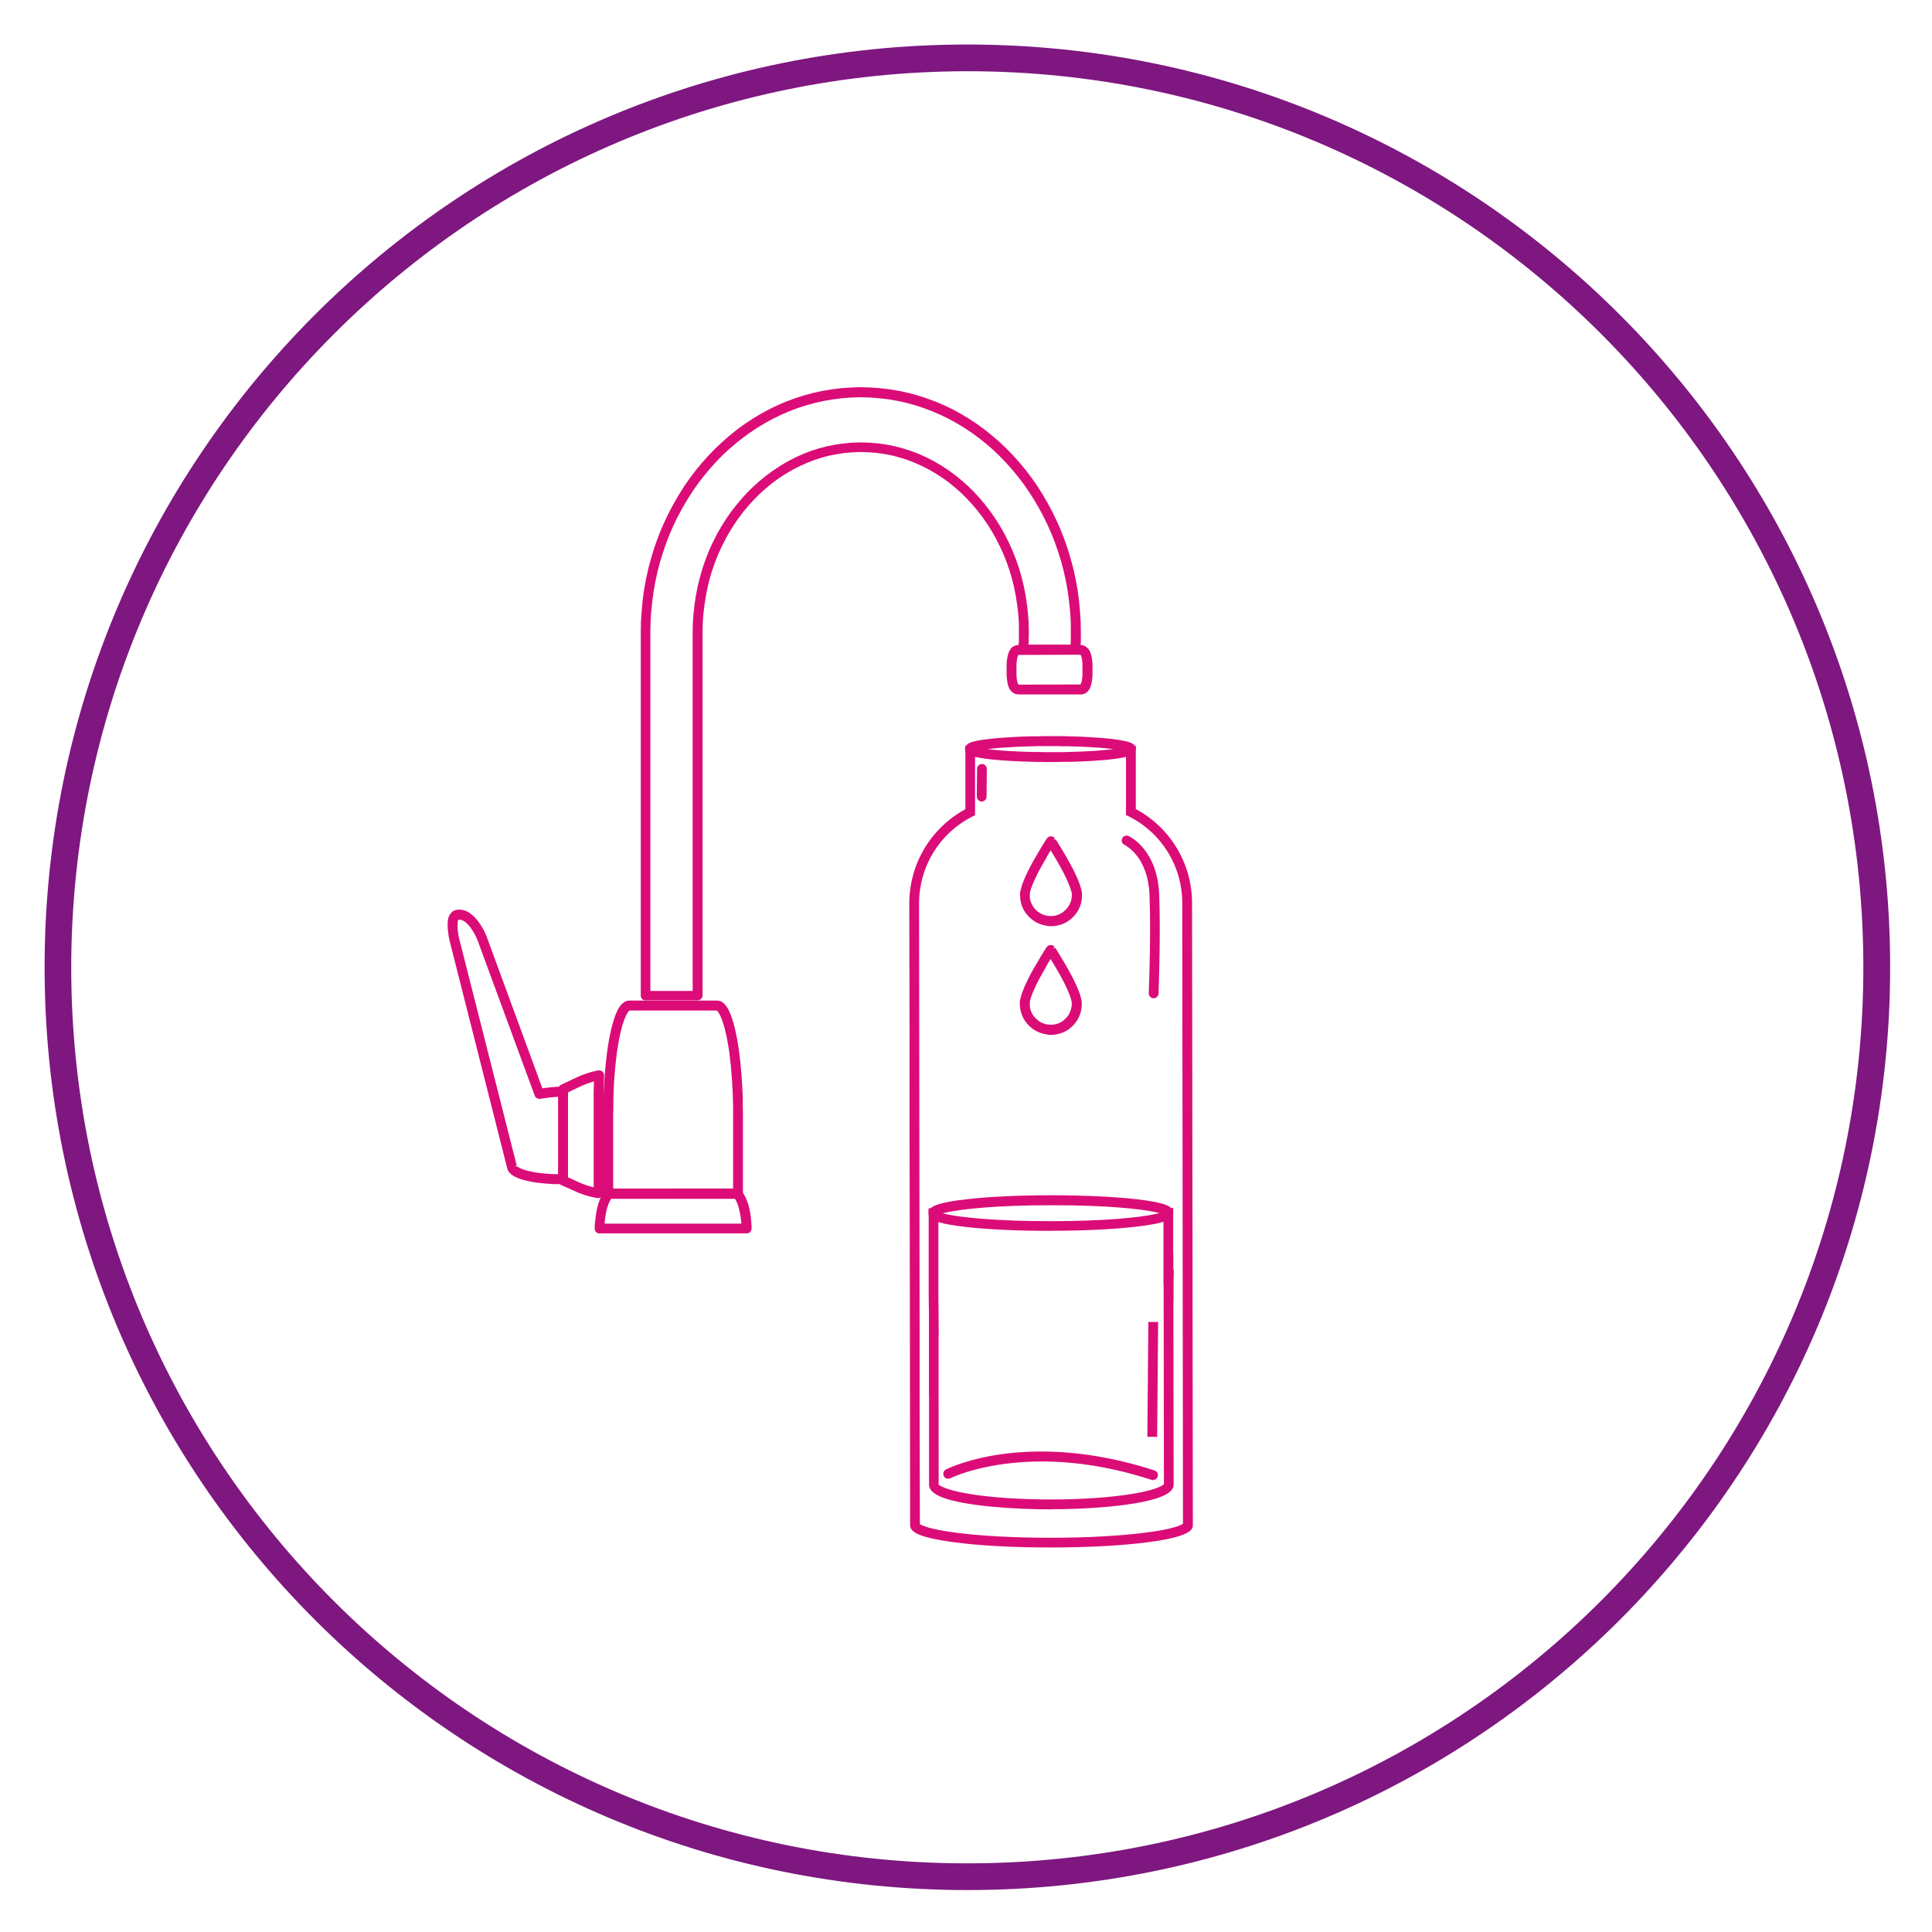
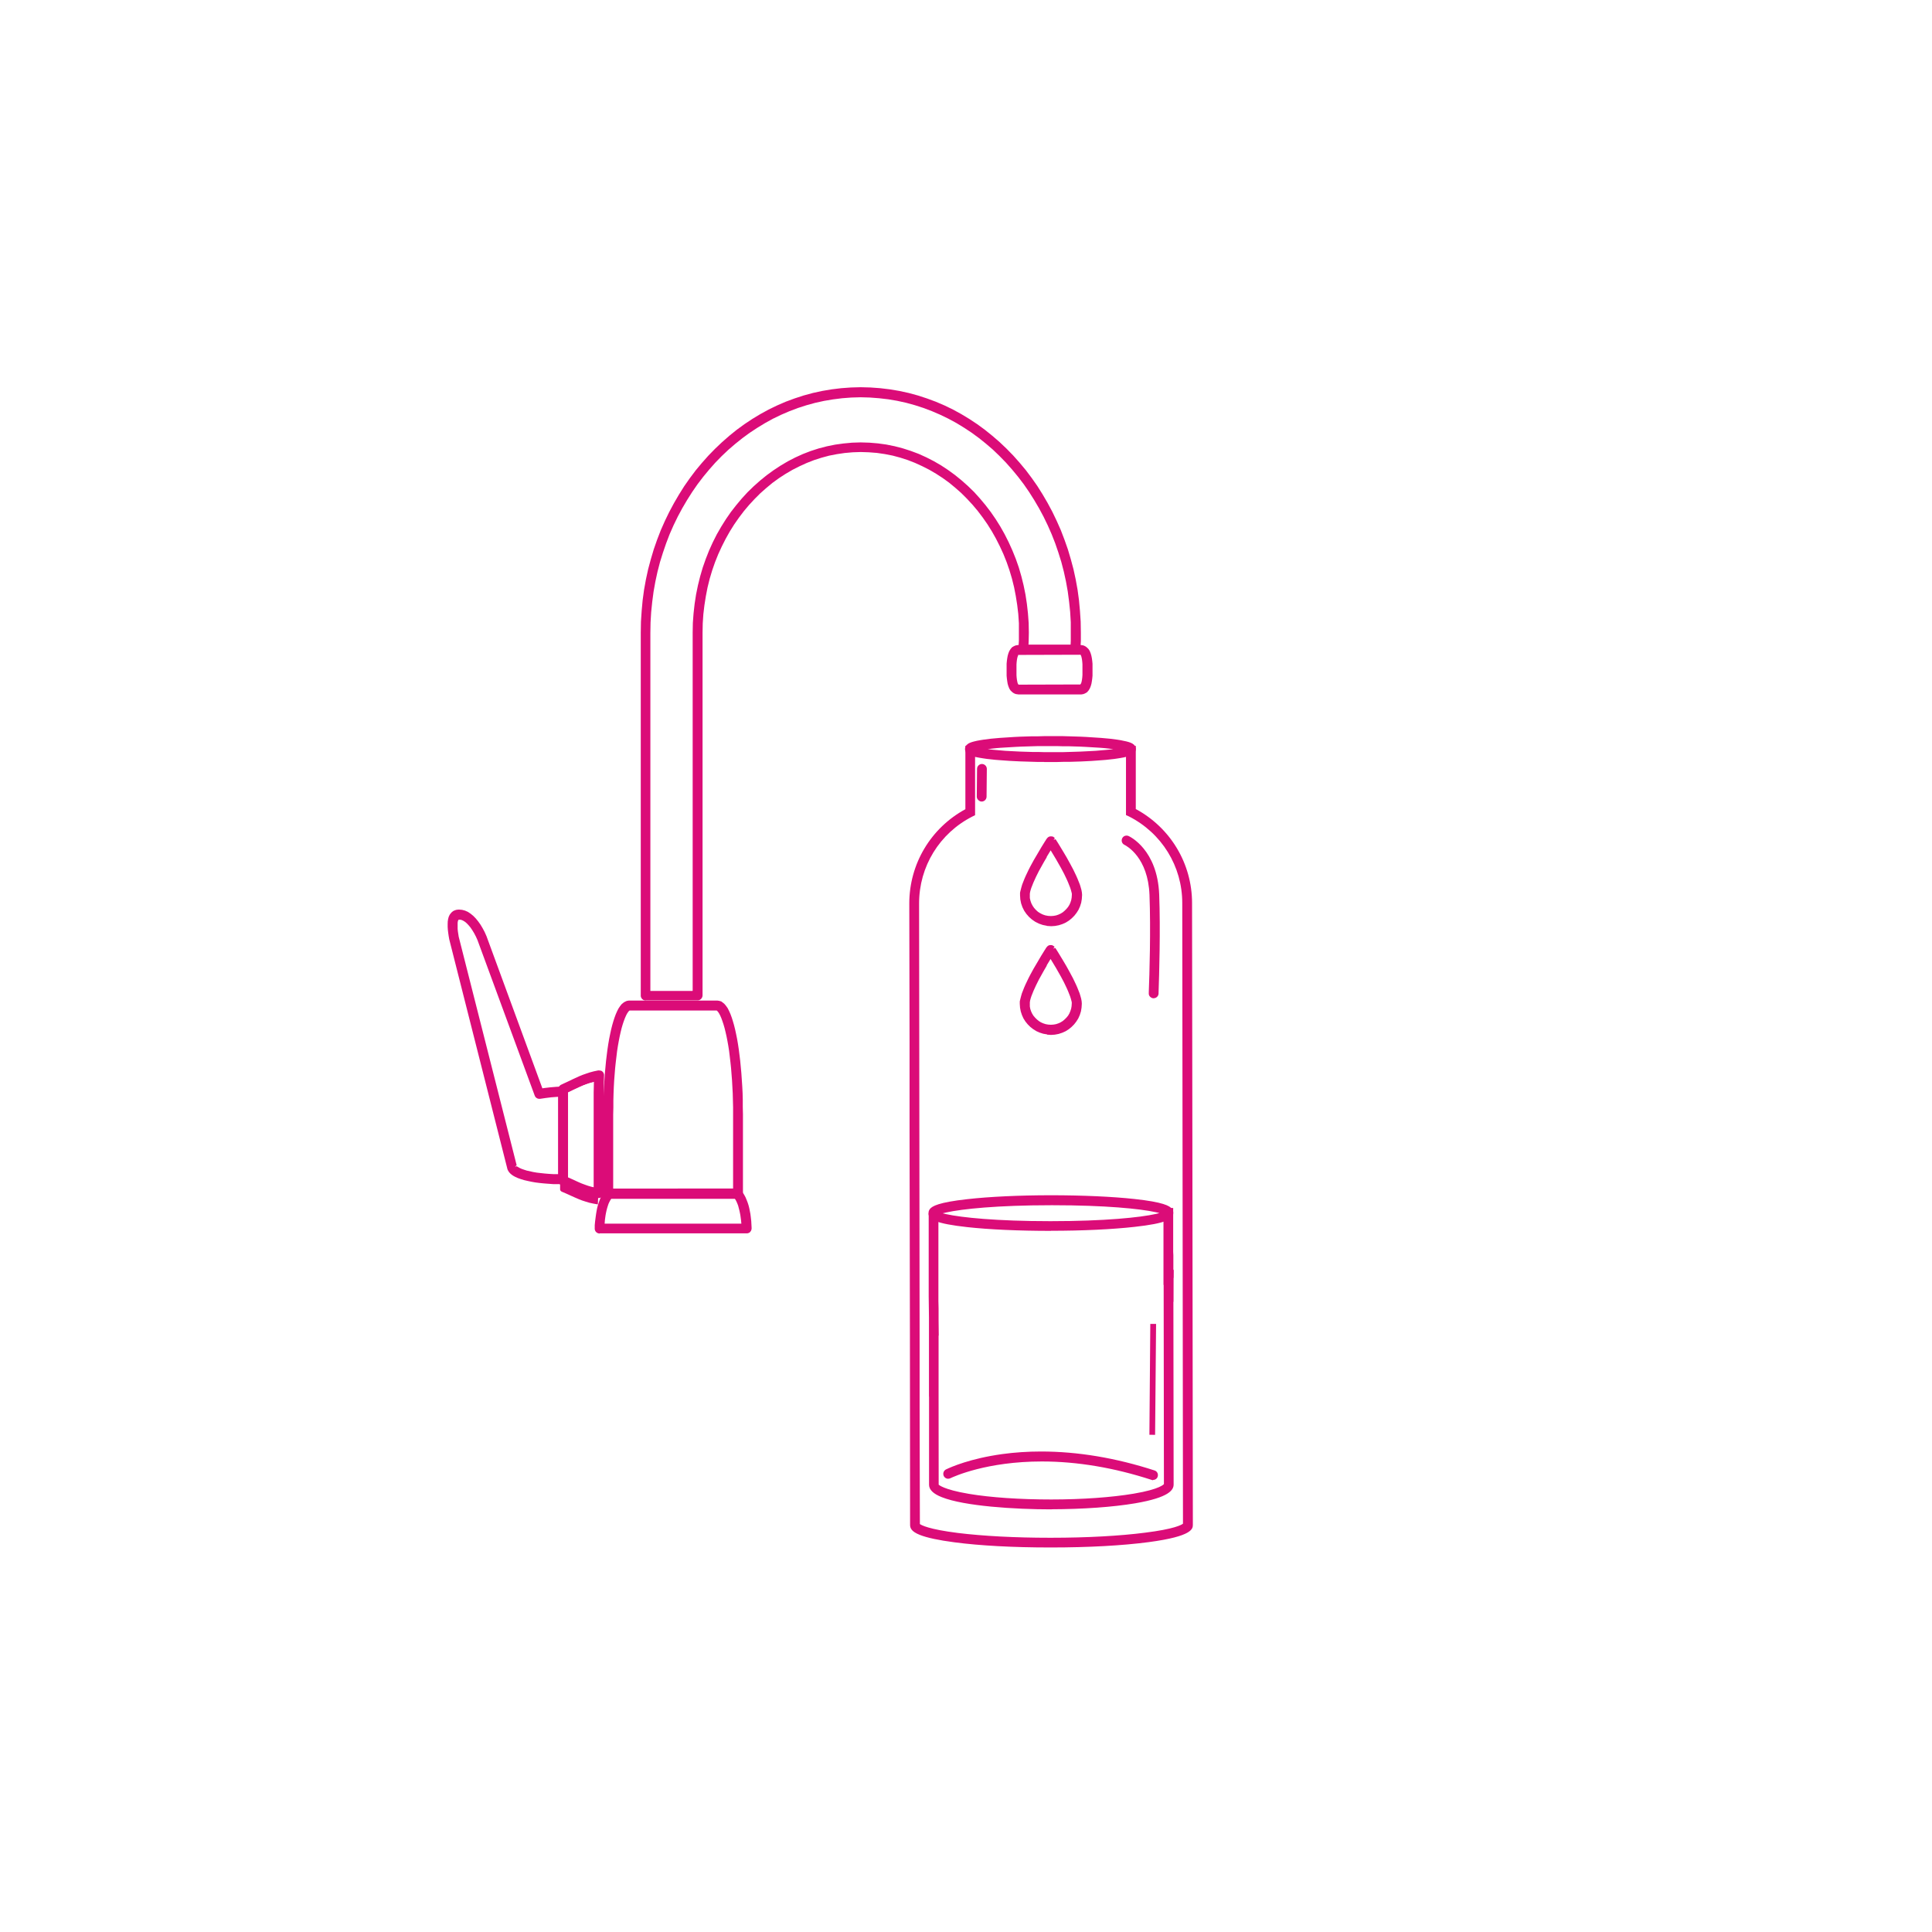
<svg xmlns="http://www.w3.org/2000/svg" id="Ebene_1" data-name="Ebene 1" viewBox="0 0 217 217">
  <defs>
    <style>
      .cls-1 {
        fill-rule: evenodd;
      }

      .cls-1, .cls-2, .cls-3 {
        stroke-width: 0px;
      }

      .cls-1, .cls-3 {
        fill: #db0c78;
      }

      .cls-2 {
        fill: #7e1780;
      }
    </style>
  </defs>
  <g id="Gruppe_7383" data-name="Gruppe 7383">
-     <path id="Pfad_5769" data-name="Pfad 5769" class="cls-2" d="M108.65,8c55.58,0,100.64,45.06,100.64,100.65,0,55.58-45.06,100.64-100.65,100.64-55.58,0-100.64-45.06-100.64-100.65h0c.07-55.56,45.09-100.58,100.65-100.64M108.65,5c-57.24,0-103.64,46.4-103.64,103.65,0,57.24,46.4,103.64,103.65,103.64,57.24,0,103.64-46.4,103.64-103.65h0c0-57.24-46.41-103.64-103.65-103.64Z" />
-   </g>
+     </g>
  <g>
    <path class="cls-1" d="M117.89,173.81c-4.04,0-7.84-.2-10.69-.58-1.77-.23-3.07-.51-3.88-.83-.96-.38-1.1-.77-1.1-1.13l-.02-20.72v-.49s-.04-23.17-.04-23.17v-9.92s-.03-15.49-.03-15.49c0-4.43,2.4-8.47,6.3-10.59v-7.13s.27.07.27.07c.16.04.36.07.62.11l.2.03v7.59s-.3.15-.3.15c-3.7,1.88-5.99,5.62-5.99,9.76l.06,49.69h0v7.01s.03,13.01.03,13.01c.18.13,1,.59,4.26,1,2.83.35,6.49.54,10.31.54h.21c3.98,0,7.72-.21,10.51-.57,3.3-.41,4.1-.88,4.26-1.01l-.08-69.71c0-4.14-2.31-7.87-6.01-9.74l-.31-.14v-7.6s.19-.03.19-.03c.26-.03.46-.07.64-.11l.27-.05v7.11c3.9,2.1,6.32,6.14,6.32,10.56l.04,30.1.05,39.71c0,.46,0,1.31-4.96,1.97-2.94.39-6.81.6-10.91.6h-.21Z" />
    <path class="cls-1" d="M118.1,173.58c4.11,0,7.97-.22,10.88-.6,4.77-.63,4.77-1.41,4.77-1.74l-.03-30.47v-9.23s-.05-30.1-.05-30.1c0-4.4-2.42-8.39-6.31-10.43v-5.03s0-1.94,0-1.94c-.17.03-.38.08-.65.11v1.94s0,5.32,0,5.32l.18.08c3.78,1.91,6.13,5.72,6.14,9.95l.03,29.94v9.23s.01.46.01.46l.03,30.16s-.44.64-4.46,1.14c-2.85.36-6.59.56-10.54.57-3.94,0-7.69-.19-10.54-.54-4.15-.52-4.45-1.13-4.46-1.13v-13.03s-.01-.07-.01-.07v-7.01s0,0,0,0l-.03-22.63v-11.2s-.01-.08-.01-.08v-.73l-.02-15.06c0-4.23,2.34-8.04,6.12-9.96l.18-.09v-5.31s0-1.94,0-1.94c-.27-.03-.48-.07-.64-.11v6.97c-3.89,2.06-6.3,6.04-6.29,10.45l.02,15.49v9.92s.04,23.16.04,23.16h0s0,.5,0,.5v7.34s0,.86,0,.86v12.53c.01.2.01.55.97.92.67.27,1.83.55,3.82.81,2.9.38,6.77.58,10.87.57Z" />
    <g>
      <polygon class="cls-3" points="131.34 146.22 131.34 141.92 131.79 142.64 131.8 142.72 131.8 143.54 131.79 146.22 131.34 146.22" />
      <polygon class="cls-3" points="131.56 144.01 131.56 146.22 131.58 143.54 131.58 142.72 131.56 142.7 131.56 144.01" />
      <path class="cls-3" d="M118.1,169.53c-4.11,0-9.8-.36-12.32-1.37-.95-.37-1.43-.84-1.43-1.39v-9.84s-.01-.13-.01-.13v-8.82s-.03-2.35-.03-2.35v-9.35s.44,0,.44,0c0,.1,0,.25.51.45l.14.06v9.34s.02.82.02.82h0s0,.53,0,.53v.76l.02,1.78h-.02s0,5.37,0,5.37v.91s.01,10.46.01,10.46c0,0,0,0,0,0,.02,0,.49.54,3.41,1.03,2.45.41,5.73.63,9.24.63,3.51,0,6.79-.24,9.24-.65,3.03-.51,3.41-1.08,3.41-1.08l-.03-22.37h-.02v-7.57s.13-.06.13-.06c.51-.21.51-.35.5-.46,0-.08,0-.13-.05-.19l-.28-.36h.79v4.93s.02.37.02.37v2.52-.02s-.01.05-.01.05h.01l.03,23.2c0,.6-.45,1.46-4.32,2.12-2.49.42-5.83.66-9.42.67h0Z" />
      <path class="cls-3" d="M131.58,143.54v2.67s-.01-2.2-.01-2.2v-1.31.02s.01-1.06.01-1.06v-.66h-.01s0-5.07,0-5.07h-.1c.09.12.1.23.1.32,0,.17,0,.41-.64.67v6.64s.01.77.01.77v-2.34s.04,24.75.04,24.75c0,.18-.64.76-3.59,1.26-2.48.42-5.77.65-9.27.66-3.51,0-6.8-.22-9.28-.64-2.95-.49-3.6-1.07-3.6-1.25v-10.46s0-.13,0-.13v-.78s0-.12,0-.12v-5.63s0,0,0,0v-1.41s-.01-.76-.01-.76h0s-.01-1.35-.01-1.35v-9.19c-.64-.26-.66-.5-.66-.66v9.35s.03,2.35.03,2.35v7.92s0,.13,0,.13v.9s.01,9.84.01,9.84c0,.47.49.86,1.29,1.18,2.62,1.05,8.65,1.35,12.23,1.35,3.54,0,6.87-.24,9.38-.66,4.13-.7,4.13-1.6,4.13-1.9l-.03-23.2Z" />
      <polygon class="cls-3" points="131.35 143.54 131.35 142.18 131.8 142.63 131.81 142.73 131.8 143.54 131.35 143.54" />
      <polygon class="cls-3" points="131.58 142.73 131.58 142.72 131.58 143.54 131.58 142.73" />
-       <path class="cls-3" d="M104.29,136.25v-.53h.79l-.29.37c-.05.06-.05.11-.05.16h-.45Z" />
      <path class="cls-3" d="M104.52,135.95v.3c0-.09.01-.19.1-.3h-.1Z" />
      <path class="cls-3" d="M118.04,138.25c-3.6,0-6.94-.15-9.39-.42-1.72-.19-2.89-.41-3.56-.68-.7-.29-.8-.59-.8-.87,0-.15.02-.31.15-.48.26-.33.97-.75,4.2-1.11,2.49-.28,5.83-.44,9.39-.44,3.56,0,6.89.15,9.39.42,3.24.35,3.95.77,4.21,1.1.15.19.15.37.15.46,0,.29-.08.6-.78.88-.68.28-1.84.5-3.56.69-2.49.28-5.83.44-9.39.44h0ZM105.86,136.27c.11.03.25.06.41.1,1.71.38,5.67.79,11.64.79h.14c6.04,0,10.04-.42,11.77-.81.16-.04.29-.07.4-.1-.12-.03-.25-.07-.42-.1-1.72-.38-5.65-.78-11.53-.78h-.23c-5.99,0-10,.42-11.75.81-.17.04-.31.07-.42.1Z" />
-       <path class="cls-3" d="M105.17,136.95s0,0,0,0c.56.22,1.59.45,3.5.66,2.51.27,5.83.41,9.36.41,3.53,0,6.86-.16,9.36-.44,1.92-.21,2.95-.45,3.5-.67.64-.26.65-.51.64-.67,0-.09,0-.2-.1-.32-.24-.31-1.08-.69-4.05-1.01-2.51-.27-5.83-.42-9.36-.42-3.53,0-6.86.16-9.36.44-2.96.32-3.8.71-4.05,1.02-.09.11-.1.22-.1.3,0,0,0,.02,0,.03,0,0,0,0,0,0,0,.16.02.4.65.66ZM118.03,135.14c5.86-.01,9.96.38,11.81.78.5.11.84.22,1,.32-.16.1-.49.21-.98.32-1.84.41-5.94.81-11.82.82-5.87,0-9.98-.38-11.82-.79-.49-.11-.82-.22-.98-.32.16-.1.51-.21,1-.32,1.85-.41,5.95-.8,11.8-.81Z" />
    </g>
    <path class="cls-1" d="M129.55,112.13l-.14-.03c-.26-.1-.4-.31-.38-.55v-.11c.08-1.98.23-7.01.08-10.92-.16-4.2-2.54-5.49-2.81-5.63-.12-.05-.23-.16-.28-.3-.05-.14-.04-.29.02-.43.09-.19.28-.31.49-.31.08,0,.16.02.23.05.13.06,3.24,1.51,3.44,6.58.15,3.95,0,9.01-.07,11v.11c-.01.3-.26.53-.55.53h-.02Z" />
    <path class="cls-1" d="M129.45,111.88c-.13-.05-.21-.17-.2-.31,0-.06.26-6.36.08-11.05-.17-4.48-2.83-5.77-2.94-5.82-.16-.07-.23-.27-.15-.43s.27-.23.43-.15c.13.06,3.11,1.48,3.31,6.38.18,4.72-.08,11.04-.08,11.1,0,.17-.16.31-.34.31l-.11-.02Z" />
    <path class="cls-1" d="M129.52,166.25c-.06,0-.12,0-.17-.03-4.21-1.37-8.36-2.07-12.32-2.07-6.2,0-9.88,1.69-10.28,1.88-.08.04-.17.06-.26.06-.07,0-.14-.01-.2-.04-.11-.04-.21-.13-.28-.25-.14-.28-.03-.61.23-.75.6-.29,2.74-1.23,6.33-1.73,1.39-.19,2.86-.29,4.36-.29,4.12,0,8.41.72,12.75,2.13.29.09.44.4.35.69-.06.22-.27.37-.51.37Z" />
    <path class="cls-1" d="M106.37,165.86c-.07-.03-.13-.08-.17-.15-.08-.15-.01-.35.14-.43.09-.04,2.28-1.15,6.26-1.7,3.66-.5,9.57-.59,17.02,1.83.17.06.26.24.2.41-.05.17-.23.26-.41.2-13.97-4.55-22.68-.21-22.78-.17-.08.04-.18.05-.27.01Z" />
-     <polygon class="cls-1" points="128.87 161.38 128.98 148.48 130.08 148.48 129.97 161.39 128.87 161.38" />
    <polygon class="cls-1" points="129.1 161.15 129.74 161.16 129.85 148.7 129.2 148.7 129.1 161.15" />
    <path class="cls-1" d="M110.1,90c-.25-.1-.39-.3-.39-.53l.03-3.11c0-.3.25-.55.55-.55s.55.25.55.55l-.03,3.12c0,.3-.25.55-.55.55l-.16-.02Z" />
    <path class="cls-1" d="M110.14,89.78c-.12-.05-.2-.17-.2-.31l.03-3.11c0-.18.15-.32.32-.32s.32.15.32.32l-.03,3.11c0,.18-.15.32-.32.32l-.12-.02Z" />
    <path class="cls-1" d="M117.57,103.98l-.45-.09-.43-.15-.4-.2-.37-.25-.33-.29-.3-.34-.25-.36-.2-.4-.15-.43-.09-.45-.03-.46v-.3s.07-.29.07-.29l.08-.31.09-.31.13-.33.13-.33.15-.34.33-.69.18-.35.37-.68.87-1.48.39-.63.1-.15.06-.11.15-.18.12-.09.15-.05h.17s.17.03.17.03l.13.1.07.08-.15.18.23-.07.08.12.21.33.6.99.36.61.37.67.37.69.33.69.15.34.26.65.1.33.08.29.05.28.02.27-.03.45-.07.42-.13.41-.17.38-.22.35-.25.32-.29.29-.32.26-.35.22-.38.17-.4.13-.42.08-.43.03-.47-.03ZM117.58,96.26l-.35.6-.54.97-.33.66-.29.64-.23.58-.08.25-.06.23-.03.2v.16s0,.32,0,.32l.07.3.1.29.14.27.17.25.2.22.23.21.25.16.28.14.29.1.31.06.32.02.3-.02.28-.05.27-.09.26-.12.24-.15.21-.18.2-.2.18-.22.15-.24.11-.25.09-.28.05-.28.02-.3v-.14s-.05-.2-.05-.2l-.06-.22-.08-.25-.23-.58-.14-.32-.31-.65-.35-.66-.54-.95-.62-1.03-.45.74Z" />
    <path class="cls-1" d="M118.01,103.79h.02l.4-.03.39-.07.38-.12.36-.16.33-.2.3-.24.27-.27.24-.3.2-.33.16-.35.12-.38.07-.39.03-.4v-.27s-.06-.27-.06-.27l-.08-.29-.09-.31-.12-.31-.13-.33-.15-.34-.16-.34-.17-.34-.18-.34-.18-.34-.18-.34-.18-.33-.18-.31-.17-.3-.17-.28-.16-.26-.15-.24-.13-.21-.11-.17-.09-.15-.07-.1-.05-.06v-.03s-.07-.06-.07-.06l-.08-.06-.09-.02h-.09s-.09.02-.09.02l-.08.05-.06.07v.03s-.06.06-.06.06l-.06.1-.1.15-.11.17-.13.21-.15.24-.15.26-.17.28-.17.3-.18.31-.19.33-.18.34-.18.34-.17.34-.17.34-.16.34-.15.34-.13.33-.12.31-.09.31-.08.29-.05.27v.24s-.01.03-.01.03l.03.43.08.42.14.41.19.37.24.34.27.31.31.27.34.24.37.19.41.14.42.08.43.03ZM118.03,103.13l-.35-.02-.34-.07-.32-.11-.3-.15-.27-.18-.24-.22-.22-.24-.18-.27-.15-.3-.11-.32-.07-.34-.02-.35v-.17s.05-.22.05-.22l.06-.24.08-.27.11-.29.12-.31.15-.32.15-.33.17-.33.17-.34.18-.33.18-.33.17-.32.18-.31.17-.29.17-.28.15-.25.15-.24.13-.2.05-.08.05.08.13.2.15.24.15.25.17.28.17.29.17.31.18.32.18.33.17.33.17.34.16.34.15.32.14.32.13.31.11.29.08.27.06.24.03.22v.17s0,.32,0,.32l-.06.31-.1.3-.13.28-.16.26-.2.24-.22.21-.24.2-.27.16-.28.13-.3.1-.31.06-.33.02Z" />
    <path class="cls-1" d="M117.6,116.18l-.42-.07-.41-.13-.38-.17-.35-.22-.32-.25-.29-.29-.26-.32-.22-.35-.17-.38-.13-.4-.08-.42-.03-.42v-.29s.07-.29.07-.29l.08-.31.09-.31.13-.33.13-.33.15-.34.33-.69.18-.35.37-.68.87-1.48.39-.63.1-.15.06-.11.15-.18.12-.09.15-.05h.17s.12.02.12.02l.18.11.07.08-.15.18.23-.07.08.12.21.33.6.99.36.61.37.67.37.69.33.69.15.34.26.65.1.33.08.29.05.28.02.27-.03.45-.07.42-.13.41-.17.38-.22.35-.25.32-.29.29-.32.26-.35.22-.38.17-.4.13-.42.08-.43.03-.44-.03ZM117.58,108.45l-.35.6-.54.97-.33.66-.29.64-.23.58-.08.25-.06.23-.03.2v.16s0,.3,0,.3l.05.28.09.27.12.26.15.24.18.21.2.2.22.18.24.15.25.11.28.09.28.05.3.02.3-.02.28-.05.27-.09.26-.12.24-.15.21-.18.2-.2.18-.22.14-.24.11-.26.09-.28.05-.28.02-.3v-.14s-.05-.2-.05-.2l-.06-.22-.08-.25-.23-.58-.14-.32-.31-.65-.35-.66-.54-.95-.62-1.03-.45.74Z" />
-     <path class="cls-1" d="M118.02,115.99h.01l.4-.03.39-.07.38-.12.36-.16.33-.2.3-.24.27-.27.24-.3.2-.33.16-.36.12-.38.07-.39.03-.4v-.27s-.06-.27-.06-.27l-.08-.29-.09-.31-.12-.31-.13-.33-.15-.34-.16-.34-.17-.34-.18-.34-.18-.34-.18-.34-.18-.33-.18-.31-.17-.3-.17-.28-.16-.26-.15-.24-.13-.21-.11-.17-.09-.15-.07-.1-.05-.06v-.03s-.07-.06-.07-.06l-.08-.06-.09-.02h-.09s-.09.02-.09.02l-.08.05-.06.07v.03s-.06.06-.06.06l-.06.1-.1.15-.11.17-.13.21-.15.24-.15.26-.17.28-.17.3-.18.31-.19.33-.18.34-.18.34-.17.34-.17.34-.16.34-.15.34-.13.33-.12.31-.09.31-.08.29-.05.27v.24s-.01.02-.01.02l.03.4.07.39.12.38.16.36.2.33.24.3.27.27.3.24.33.2.35.16.38.12.39.07.4.03ZM118.03,115.33l-.32-.02-.31-.06-.3-.1-.28-.13-.26-.16-.24-.2-.21-.22-.2-.24-.16-.27-.13-.28-.1-.3-.06-.31-.02-.33v-.17s.05-.22.05-.22l.06-.24.08-.27.11-.29.12-.31.15-.32.15-.33.17-.33.17-.34.18-.33.18-.33.17-.32.18-.31.17-.29.17-.28.15-.25.15-.24.13-.2.05-.08.05.08.13.2.15.24.15.25.17.28.17.29.17.31.18.32.18.33.17.33.17.34.16.34.15.32.14.32.13.31.11.29.08.27.06.24.03.22v.17s0,.33,0,.33l-.06.31-.1.3-.13.28-.16.27-.2.24-.22.22-.24.2-.27.16-.28.13-.3.1-.31.06-.33.02Z" />
    <path class="cls-1" d="M117.27,85.58h-.7s-.68-.02-.68-.02l-1.3-.04-1.21-.06-1.1-.08-.51-.04-.92-.1-.41-.06-.37-.06-.33-.06-.29-.06-.25-.06-.24-.08-.19-.1-.07-.05-.1-.08-.11-.12-.05-.12-.03-.09-.02-.09v-.11s.01-.09.01-.09l.06-.18.06-.1.05-.06.14-.11.08-.06.15-.07.24-.09.26-.07.3-.07.33-.06.37-.06.85-.11.99-.09,1.7-.11.62-.03,1.3-.04h.68s.69-.02.69-.02h2.12s.68.02.68.02l1.3.04.61.03,1.69.11.99.09.85.11.37.06.33.07.29.06.26.07.23.08.19.09.19.14.08.1.07.13.03.09.02.09v.11s-.01.09-.01.09l-.06.18-.06.1-.06.06-.12.1-.07.05-.16.09-.25.09-.26.07-.29.07-.33.06-.37.06-.41.06-.92.1-.51.04-1.09.08-1.21.06-1.3.04h-.68s-.69.02-.69.02h-1.42ZM111.42,84.2l1.48.13.55.03,1.19.06,1.28.04h.67s.69.02.69.02h2.09s.67-.02.67-.02l1.28-.04,1.19-.06.56-.03,1.48-.13.5-.06-.96-.11-.49-.04-1.66-.1-.6-.03-1.28-.04h-.67s-.69-.02-.69-.02h-2.08s-.67.02-.67.02l-1.28.04-.61.03-1.67.1-.49.04-.96.11.5.06Z" />
    <path class="cls-1" d="M117.27,85.36h2.11s.68-.02.68-.02l.66-.02.64-.02.61-.03.59-.03.56-.04.53-.03.5-.04.48-.05.43-.05.41-.06.36-.06.32-.06.29-.06.24-.06.22-.08.15-.08.06-.04.08-.07.04-.05.05-.08.03-.07v-.03s.02-.09.02-.09v-.03l-.02-.09-.03-.07-.04-.06-.06-.07-.08-.06-.06-.05-.15-.07-.22-.08-.24-.07-.29-.06-.32-.06-.36-.06-.41-.05-.43-.06-.48-.04-.5-.05-.53-.03-.56-.03-.59-.03-.61-.03-.64-.02-.66-.02h-.68s-.69-.02-.69-.02h-2.11s-.68.02-.68.02l-.66.02-.64.02-.62.03-.59.03-.57.03-.53.03-.5.05-.48.04-.43.06-.41.05-.36.06-.32.06-.29.06-.24.07-.22.08-.15.07-.06.05-.08.06-.04.05-.05.08-.03.07v.03s-.02.09-.02.09v.03l.02.09.03.07.03.06.06.07.08.07.06.04.15.08.22.08.24.06.29.06.32.06.36.06.41.06.43.05.48.05.5.04.53.03.57.04.59.03.62.03.64.02.66.02h.68s.69.02.69.02ZM117.27,84.7h-.69s-.67-.02-.67-.02l-.65-.02-.63-.02-.61-.03-.59-.03-.55-.03-.53-.04-.5-.04-.46-.04-.43-.05-.38-.06-.35-.06-.3-.06-.26-.06h-.05s.05-.03.05-.03l.26-.06.3-.06.35-.06.38-.05.43-.05.46-.05.5-.04.53-.03.55-.03.59-.03.61-.03.63-.02.65-.02h.67s.69-.02.69-.02h2.1s.67.02.67.02l.65.02.63.02.61.03.58.03.56.03.52.03.5.04.46.05.43.05.38.05.35.06.3.06.26.06h.06s-.06.03-.06.03l-.26.06-.3.06-.35.06-.38.06-.43.05-.46.04-.5.04-.52.04-.56.03-.58.03-.61.03-.63.02-.65.02h-.67s-.69.02-.69.02h-1.41Z" />
    <path class="cls-1" d="M66.97,134.59v-.05l-.32-.06-.47-.11-.45-.13-.41-.14-.39-.15-.74-.33-.76-.34-.4-.17-.13-.08-.08-.08-.08-.14-.04-.17v-10.3s.01-.12.01-.12l.05-.14.1-.13.13-.1.9-.42.39-.19.76-.35.39-.16.4-.14.42-.14.45-.12.48-.1h.13s.2.03.2.03l.1.05.12.11.08.14.04.16-.03,1.02v.97s-.02.98-.02.98v10.32l-.02.12-.05.14-.1.13-.13.1-.18.06h-.36ZM64.27,132.45l.72.33.35.15.35.13.37.13.38.11.24.05v-10.65s.03-1.23.03-1.23l-.53.16-.35.13-.35.14-.35.16-.77.36-.56.27v9.55l.47.21Z" />
-     <path class="cls-1" d="M66.91,133.64l-.09-.02-.43-.1-.39-.11-.38-.13-.36-.13-.36-.15-.36-.16-.36-.17-.39-.17-.21-.09v-9.84l.27-.13.42-.2.4-.19.37-.17.36-.16.36-.14.36-.13.38-.12.41-.11h.04s-.01.54-.01.54v.98s-.02.99-.02.99v9.93ZM67.19,134.36h.1l.09-.03.08-.05.06-.08.03-.08v-.09s.01-10.32.01-10.32v-.99s.02-.97.02-.97l.03-.95v-.12s-.06-.08-.06-.08l-.07-.07-.08-.04-.09-.03h-.09s0,0,0,0l-.47.1-.44.11-.41.13-.39.14-.38.15-.37.17-.38.17-.39.2-.42.2-.45.21-.08.05-.06.08-.03.08v.09s-.01,10.27-.01,10.27h0s.01.1.01.1l.04.08.06.06.08.05.4.17.38.17.37.17.36.16.37.16.38.15.4.13.43.13.46.1.5.09h0Z" />
+     <path class="cls-1" d="M66.91,133.64l-.09-.02-.43-.1-.39-.11-.38-.13-.36-.13-.36-.15-.36-.16-.36-.17-.39-.17-.21-.09v-9.84l.27-.13.42-.2.4-.19.37-.17.36-.16.36-.14.36-.13.38-.12.41-.11h.04s-.01.54-.01.54v.98s-.02.99-.02.99v9.93ZM67.19,134.36h.1l.09-.03.08-.05.06-.08.03-.08v-.09s.01-10.32.01-10.32v-.99s.02-.97.02-.97v-.12s-.06-.08-.06-.08l-.07-.07-.08-.04-.09-.03h-.09s0,0,0,0l-.47.1-.44.11-.41.13-.39.14-.38.15-.37.17-.38.17-.39.2-.42.2-.45.21-.08.05-.06.08-.03.08v.09s-.01,10.27-.01,10.27h0s.01.1.01.1l.04.08.06.06.08.05.4.17.38.17.37.17.36.16.37.16.38.15.4.13.43.13.46.1.5.09h0Z" />
    <path class="cls-1" d="M62.7,133h-.55s-.54-.04-.54-.04l-.52-.04-.49-.05-.47-.06-.45-.08-.42-.09-.39-.09-.36-.11-.34-.12-.29-.13-.27-.15-.24-.18-.18-.19-.05-.07-.1-.17-.05-.12-.04-.17-6.49-25.63-.07-.4-.05-.35-.04-.34-.02-.32v-.31s.01-.29.01-.29l.04-.27.07-.26.11-.23.05-.07.13-.16.07-.07.14-.11.12-.06.2-.07.1-.02.22-.02.36.03.34.09.33.15.31.21.29.24.28.29.26.32.25.35.24.4.23.43.21.47,6.28,17.1.17-.03.68-.08.7-.06.73-.04h.12s.16.06.16.06l.14.11.11.14.04.13.02.12v9.85l-.02.13-.05.14-.1.13-.13.1-.18.06h-.64ZM58.13,131.04l.09.06.16.09.22.1.26.09.31.1.72.16.41.07.43.05.46.05.49.04.5.03h.52s0-8.69,0-8.69l-.79.06-.64.08-.61.09h-.09s-.16-.02-.16-.02l-.15-.08-.1-.08-.09-.15-6.44-17.5-.18-.4-.2-.38-.2-.33-.21-.31-.21-.25-.2-.21-.2-.17-.19-.12-.17-.08-.16-.04h-.11s-.09,0-.09,0l-.06.1-.03.1-.02.15v.19s0,.5,0,.5l.03.29.09.58,6.51,25.67-.2.17.23-.06.06.07Z" />
    <path class="cls-1" d="M62.71,132.11h-.53s-.51-.04-.51-.04l-.5-.04-.47-.05-.44-.06-.42-.07-.38-.08-.36-.08-.31-.1-.27-.1-.23-.1-.19-.1-.13-.1-.08-.09-.03-.06-.02-.08v-.03l-6.5-25.62h0l-.05-.32-.05-.33-.04-.3v-.28s-.02-.24-.02-.24v-.21s.04-.18.04-.18l.04-.13.05-.1.06-.06.06-.03.08-.03h.11s.17,0,.17,0l.2.06.2.09.22.14.22.18.22.22.22.27.22.31.21.34.2.39.19.42,6.43,17.48.04.08.07.06.08.05.09.02h.08s.61-.1.61-.1l.64-.08.68-.06.36-.02v9.17h-.22ZM62.7,132.77h.61l.09-.03.08-.05.06-.08.03-.08v-.09s.01-9.85.01-9.85v-.06s-.03-.08-.03-.08l-.06-.08-.07-.06-.09-.03h-.09s-.72.03-.72.03l-.69.06-.67.08-.36.06-6.33-17.25h0s-.2-.47-.2-.47l-.22-.42-.23-.38-.24-.34-.25-.31-.26-.27-.27-.22-.28-.19-.29-.14-.3-.08-.29-.03h-.03l-.2.02h-.08s-.15.07-.15.07l-.08.04-.13.09-.06.06-.1.13-.04.06-.09.17-.07.24-.04.25-.02.27v.29s.03.31.03.31l.03.33.05.34.06.36h0s6.5,25.65,6.5,25.65l.03.13h0s.03.1.03.1l.08.14.05.06.15.16.21.16.25.14.28.13.32.12.35.1.38.09.41.08.44.08.46.06.49.05.51.04.53.03h.55Z" />
    <path class="cls-1" d="M67.34,138.55l-.16-.03-.13-.06-.13-.11-.08-.14-.04-.14v-.09s0-.2,0-.2v-.17s.04-.42.04-.42l.07-.54.04-.29.05-.3.06-.32.08-.32.1-.32.11-.31.13-.31.16-.29.18-.27.21-.25.17-.13.12-.04h.1s14.36-.01,14.36-.01l.13.02.17.06.08.08.23.25.18.27.16.29.13.31.12.31.1.31.08.32.12.61.04.3.06.53.04.74v.13s-.02.09-.02.09l-.05.14-.1.13-.11.09-.2.06h-.07s-16.51,0-16.51,0ZM83.27,137.44l-.04-.41-.07-.52-.05-.26-.06-.28-.07-.27-.07-.27-.09-.24-.1-.23-.11-.21-.1-.15h-13.83l-.11.17-.11.2-.11.23-.08.24-.08.26-.07.27-.06.28-.05.27-.07.52-.03.4h15.36Z" />
    <path class="cls-1" d="M67.32,138.32h16.58s.09-.03.09-.03l.08-.06.06-.07.04-.08v-.09s.01-.03.01-.03v-.2s-.01-.16-.01-.16v-.2s-.03-.22-.03-.22l-.03-.25-.03-.27-.04-.29-.06-.29-.06-.31-.08-.31-.09-.3-.11-.3-.13-.29-.15-.27-.17-.25-.19-.22h-.01s-.06-.06-.06-.06l-.08-.03h-.09s-14.34-.01-14.34-.01h-.07s-.09.04-.09.04l-.07.06h0s-.2.23-.2.23l-.17.25-.15.27-.13.29-.1.3-.1.3-.08.31-.06.31-.05.29-.04.29-.03.27-.03.25v.22s-.03.2-.03.2v.16s0,.12,0,.12v.12h0s.02.1.02.1l.04.08.07.07.08.04.09.02ZM67.67,137.66v-.21s.03-.21.03-.21l.02-.24.03-.25.03-.27.05-.27.06-.29.07-.28.08-.27.09-.26.11-.24.12-.22.13-.2.06-.07h14.04l.06.07.13.2.12.22.1.24.1.26.08.27.07.28.06.29.05.27.03.27.03.25.02.24.02.21v.19s0,.02,0,.02h-15.83Z" />
    <path class="cls-1" d="M68.31,134.66l-.12-.02-.14-.05-.13-.1-.1-.13-.06-.18v-9.84s.02-.79.02-.79l.02-.77.04-.77.1-1.47.13-1.38.08-.66.08-.63.09-.6.1-.58.11-.54.11-.51.12-.48.13-.45.13-.4.14-.38.15-.34.15-.3.18-.27.18-.23.22-.18.07-.05.18-.09.14-.06h.05l.15-.03h9.92s.22.03.22.03l.28.08v.03l.04.02.07.05.19.15.21.25.18.26.16.32.15.34.14.38.13.41.13.45.12.48.11.51.11.54.1.58.09.6.08.63.08.65.13,1.38.1,1.47.04.77.02.78v.79s.02.81.02.81v8.95l-.02.13-.05.14-.1.13-.13.1-.18.06h-14.67ZM82.34,133.55v-9.19s-.02-.78-.02-.78l-.02-.77-.04-.74-.04-.73-.11-1.39-.07-.66-.15-1.26-.09-.57-.1-.56-.1-.51-.11-.48-.11-.45-.12-.41-.12-.36-.12-.33-.12-.28-.12-.23-.11-.17-.1-.12-.07-.06h-9.76s-.06.02-.06.02l-.07.07-.09.12-.11.17-.11.22-.12.28-.12.32-.12.36-.12.41-.11.45-.11.49-.1.51-.1.56-.09.58-.15,1.25-.07.66-.11,1.39-.04.73-.03.75-.02.77v.78s-.02.79-.02.79v8.4h13.48Z" />
    <path class="cls-1" d="M68.64,133.78v-9.42s.02-.78.02-.78l.02-.77.03-.75.04-.73.06-.71.06-.69.07-.66.08-.64.08-.62.09-.58.1-.56.1-.52.11-.49.11-.45.12-.42.12-.37.13-.34.13-.29.13-.24.13-.19.12-.14.1-.08.08-.03h.08s9.77-.01,9.77-.01h.08s.08.05.08.05l.1.08.12.14.13.19.13.24.13.29.13.34.12.37.12.42.11.45.11.49.1.52.1.56.09.58.08.62.08.64.07.66.06.69.06.71.04.73.03.75.02.77v.78s.02.8.02.8v8.62h-13.93ZM68.31,134.44h14.64l.09-.03.08-.05.06-.08.03-.08v-.09s.01-8.95.01-8.95v-.8s-.02-.79-.02-.79l-.02-.77-.03-.76-.05-.74-.05-.72-.06-.7-.06-.67-.08-.65-.08-.63-.09-.59-.1-.57-.1-.54-.11-.5-.12-.47-.13-.44-.13-.4-.14-.36-.15-.33-.15-.29-.17-.24-.17-.22-.17-.14-.06-.04-.15-.08h0s-.09-.03-.09-.03l-.18-.03h-9.88l-.18.03h0l-.08.03-.15.08-.06.04-.17.14-.17.22-.17.24-.15.29-.15.33-.14.36-.13.4-.13.44-.12.47-.11.5-.1.54-.1.57-.09.59-.08.63-.08.65-.06.67-.06.7-.05.72-.05.74-.03.76-.02.77v.79s-.02.8-.02.8v9l.03.09.05.08.08.06.08.03h.09Z" />
    <path class="cls-1" d="M114.34,77.99l-.22-.03-.15-.05-.15-.08-.11-.08-.15-.14-.06-.06-.13-.2-.11-.27-.08-.27-.05-.3-.04-.3-.03-.32v-.67s0-.67,0-.67l.03-.32.04-.29.05-.28.08-.28.1-.25.14-.23.06-.07.06-.06v-.03l.18-.12.16-.08.13-.05.22-.04h7.1s.22.03.22.03l.15.05.15.08.11.08.15.14.06.06.14.21.11.27.08.27.06.3.04.3.03.31v.67s0,.67,0,.67l-.03.32-.04.29-.05.29-.08.28-.1.25-.14.23-.06.07-.06.06v.03l-.18.12-.16.08-.13.05-.23.04h-7.08ZM114.35,73.57v.07s-.05.11-.05.11l-.04.15-.04.21-.03.25-.02.27v.6s0,.61,0,.61l.02.27.03.24.04.21.04.17.05.1.05.07,6.94-.02.06-.08.05-.11.04-.15.04-.21.03-.24.02-.27v-.6s0-.61,0-.61l-.02-.27-.03-.25-.04-.21-.04-.16-.05-.12-.04-.06-6.92.02h-.07Z" />
    <path class="cls-1" d="M114.34,77.76h7.06l.18-.03.09-.03h0s.14-.08.14-.08l.08-.05h0s.12-.12.12-.12l.05-.06.11-.17.09-.23.08-.25.05-.27.03-.29.03-.31v-.32s.01-.34.01-.34v-.34s-.01-.32-.01-.32l-.03-.31-.03-.29-.05-.27-.08-.25-.09-.23-.11-.18-.05-.06-.12-.11-.08-.06-.14-.07-.08-.03h-.01l-.18-.03h-7.06l-.18.03-.09.03h0s-.14.08-.14.08l-.08.05h0s-.12.12-.12.12l-.05.06-.11.18-.09.23-.08.25-.05.27-.04.29-.03.31v.32s-.01.34-.01.34v.34s.01.32.01.32l.03.31.04.29.05.27.08.25.09.23.11.17.05.06.12.11.08.06.14.07.08.03h.01l.18.03ZM114.39,77.11h-.08s-.05-.03-.05-.03l-.05-.05-.06-.1-.06-.14-.05-.19-.04-.22-.03-.25-.02-.28v-.3s-.01-.31-.01-.31v-.31s.01-.3.01-.3l.02-.28.03-.26.04-.22.05-.18.06-.15.06-.1.05-.05.05-.02h.08s6.95-.01,6.95-.01h.08s.05.03.05.03l.05.05.06.1.06.15.05.18.04.22.04.26.02.28v.3s.01.31.01.31v.31s-.01.3-.01.3l-.02.28-.04.25-.04.22-.05.19-.06.14-.06.1-.05.05-.05.02h-.08s-6.95.01-6.95.01Z" />
    <path class="cls-1" d="M72.52,112.38l-.12-.02-.14-.05-.13-.1-.1-.13-.06-.18v-40.85l.02-1.22.08-1.21.11-1.2.16-1.18.21-1.16.25-1.15.3-1.12.33-1.11.38-1.09.41-1.06.46-1.04.49-1.01.53-.99.56-.96.59-.94.63-.9.66-.88.7-.84.72-.81.76-.78.78-.74.81-.71.83-.67.86-.63.89-.59.91-.55.93-.51.95-.46.97-.42,1-.37,1.01-.33,1.03-.28,1.05-.23,1.07-.18,1.07-.13,1.09-.08,1.1-.03,1.11.03,1.09.08,1.08.13,1.07.18,1.05.23,1.03.28,1.01.33,1,.37.98.42.95.46.93.51.91.55.89.59.86.63.83.67.81.7.78.74.76.78.72.81.7.84.66.88.63.9.59.94.56.96.53.99.49,1.02.46,1.04.41,1.07.38,1.08.33,1.11.3,1.12.25,1.15.21,1.16.16,1.18.11,1.2.08,1.2.02,1.23v.97s-.06.96-.06.96l-.03.13-.06.13-.12.13-.11.07-.16.05h-5.93s-.13-.01-.13-.01l-.13-.05-.13-.1-.1-.13-.06-.18v-.11l.06-.95v-.92s0-1.05,0-1.05l-.07-1.03-.12-1.01-.16-1.01-.19-.98-.24-.97-.28-.94-.32-.92-.36-.9-.4-.87-.43-.85-.46-.82-.5-.8-.53-.76-.56-.74-.59-.7-.62-.67-.64-.64-.68-.6-.69-.57-.72-.52-.74-.48-.77-.45-.79-.4-.81-.37-.82-.32-.84-.27-.86-.23-.87-.17-.89-.13-.9-.07-.91-.03-.91.03-.9.08-.88.13-.87.17-.85.23-.84.27-.82.32-.81.37-.79.4-.77.45-.74.48-.73.53-.69.57-.68.6-.64.64-.62.67-.59.7-.56.74-.53.76-.5.8-.46.82-.43.85-.4.87-.36.9-.32.92-.28.94-.24.97-.19.98-.16,1.01-.12,1.01-.07,1.03-.02,1.05v40.75l-.02.13-.05.13-.1.13-.13.1-.18.06h-5.92ZM77.8,111.27v-40.22l.02-1.08.08-1.08.12-1.07.16-1.04.21-1.03.25-1.01.29-.99.34-.97.37-.94.42-.93.45-.89.5-.87.52-.83.56-.81.6-.77.62-.74.65-.71.69-.67.72-.64.74-.6.77-.56.79-.52.81-.48.83-.43.86-.39.88-.34.9-.29.92-.24.94-.19.94-.13.96-.09.96-.03.98.03.96.08.94.13.94.19.92.24.9.29.88.33.86.39.84.43.81.47.79.52.77.56.74.6.72.64.69.67.65.72.62.74.59.77.56.81.52.83.49.87.45.89.42.93.38.94.34.97.29,1,.25,1.01.21,1.03.16,1.05.12,1.07.08,1.08.02,1.09-.02.98-.02.37h4.73l.02-.42v-.92s0-1.18,0-1.18l-.07-1.17-.12-1.15-.15-1.14-.2-1.12-.24-1.1-.28-1.08-.33-1.06-.36-1.05-.4-1.02-.44-1-.47-.97-.51-.95-.54-.92-.57-.9-.6-.87-.64-.84-.67-.81-.69-.78-.72-.74-.75-.72-.78-.67-.8-.64-.82-.6-.85-.56-.87-.53-.89-.48-.91-.44-.93-.4-.95-.36-.96-.31-.98-.27-1-.22-1-.17-1.03-.12-1.04-.08-1.04-.03-1.05.03-1.04.08-1.03.13-1,.17-1,.22-.98.27-.96.31-.95.36-.93.4-.91.44-.89.49-.87.53-.85.56-.82.6-.8.64-.78.67-.75.71-.72.74-.69.78-.67.81-.64.84-.6.87-.57.9-.54.92-.51.95-.47.97-.44,1-.39,1.02-.36,1.05-.33,1.06-.28,1.08-.24,1.11-.2,1.12-.15,1.14-.12,1.16-.07,1.17-.02,1.18v40.2h4.73Z" />
    <path class="cls-1" d="M72.52,112.16h5.89l.09-.03.08-.05.06-.08.03-.08v-.09s.01-40.76.01-40.76l.02-1.06.07-1.04.12-1.02.16-1.01.2-.99.24-.98.29-.95.32-.93.36-.91.4-.88.43-.86.47-.83.5-.8.54-.77.57-.75.59-.71.63-.68.65-.64.69-.61.7-.57.73-.53.75-.49.78-.45.8-.41.82-.37.83-.32.85-.27.87-.23.88-.18.9-.13.91-.08.92-.03.92.03.91.08.9.13.88.18.87.23.85.27.83.32.82.37.8.41.78.45.75.49.73.53.7.57.69.61.65.64.63.68.59.71.57.75.54.77.5.8.47.83.43.86.4.88.36.91.32.93.29.95.24.98.2.99.16,1.01.12,1.02.07,1.04.02,1.06v.93s-.08.93-.08.93v.08l.03.09.05.08.08.06.08.03h.09s5.85.01,5.85.01h.03l.09-.02.08-.05.07-.06.04-.08.02-.09.05-.95v-.96s0-1.22,0-1.22l-.08-1.2-.11-1.19-.16-1.17-.21-1.15-.24-1.14-.29-1.11-.33-1.1-.38-1.08-.41-1.06-.45-1.03-.48-1.01-.52-.98-.56-.95-.59-.93-.62-.9-.66-.87-.69-.83-.71-.8-.75-.77-.78-.73-.8-.7-.83-.66-.85-.62-.88-.59-.9-.55-.92-.5-.94-.45-.97-.42-.99-.37-1-.33-1.02-.28-1.04-.23-1.06-.18-1.06-.13-1.08-.08-1.08-.03h-.01l-1.08.03-1.08.08-1.06.13-1.06.18-1.04.23-1.02.28-1,.33-.99.37-.97.42-.94.45-.92.5-.9.55-.88.59-.85.62-.83.66-.8.7-.78.73-.75.77-.71.8-.69.83-.66.87-.62.9-.59.93-.56.95-.52.98-.48,1.01-.45,1.03-.41,1.06-.38,1.08-.33,1.1-.29,1.11-.24,1.14-.21,1.15-.16,1.17-.11,1.19-.08,1.2-.02,1.22v40.81l.03.09.05.08.08.06.08.03h.09ZM72.85,111.5v-40.43l.02-1.19.07-1.18.12-1.16.15-1.15.2-1.13.24-1.11.28-1.09.33-1.07.36-1.06.4-1.03.44-1.01.48-.98.51-.96.55-.93.57-.91.61-.87.64-.85.67-.81.7-.78.73-.75.76-.72.78-.68.8-.64.83-.61.85-.57.88-.53.9-.49.92-.45.94-.41.96-.36.97-.31.99-.27,1.01-.22,1.01-.17,1.04-.13,1.05-.08,1.06-.03,1.06.03,1.05.08,1.04.13,1.01.17,1.01.22.99.27.97.31.96.36.94.41.92.45.9.49.88.53.85.57.83.61.8.64.78.68.76.72.73.75.7.78.67.81.64.85.61.87.57.91.55.93.51.96.48.98.44,1.01.4,1.03.36,1.06.33,1.07.28,1.09.24,1.11.2,1.13.15,1.15.12,1.16.07,1.18.02,1.19v.93s-.05.63-.05.63h-5.19l.03-.6.02-.96h0s-.02-1.08-.02-1.08l-.08-1.07-.12-1.06-.16-1.04-.21-1.02-.25-1-.29-.99-.34-.96-.37-.93-.41-.92-.45-.88-.49-.86-.52-.83-.55-.8-.59-.76-.62-.73-.64-.71-.68-.66-.71-.63-.73-.59-.76-.55-.78-.51-.8-.47-.83-.43-.85-.38-.87-.33-.89-.29-.9-.24-.92-.19-.93-.13-.95-.08-.95-.03h-.01l-.95.03-.95.08-.93.13-.92.19-.9.24-.89.29-.87.33-.85.38-.83.43-.8.47-.78.51-.76.55-.73.59-.71.63-.68.66-.64.71-.62.73-.59.76-.55.8-.52.83-.49.86-.45.88-.41.92-.37.93-.34.96-.29.99-.25,1-.21,1.02-.16,1.04-.12,1.06-.08,1.07-.02,1.08v40.44h-5.18Z" />
  </g>
</svg>